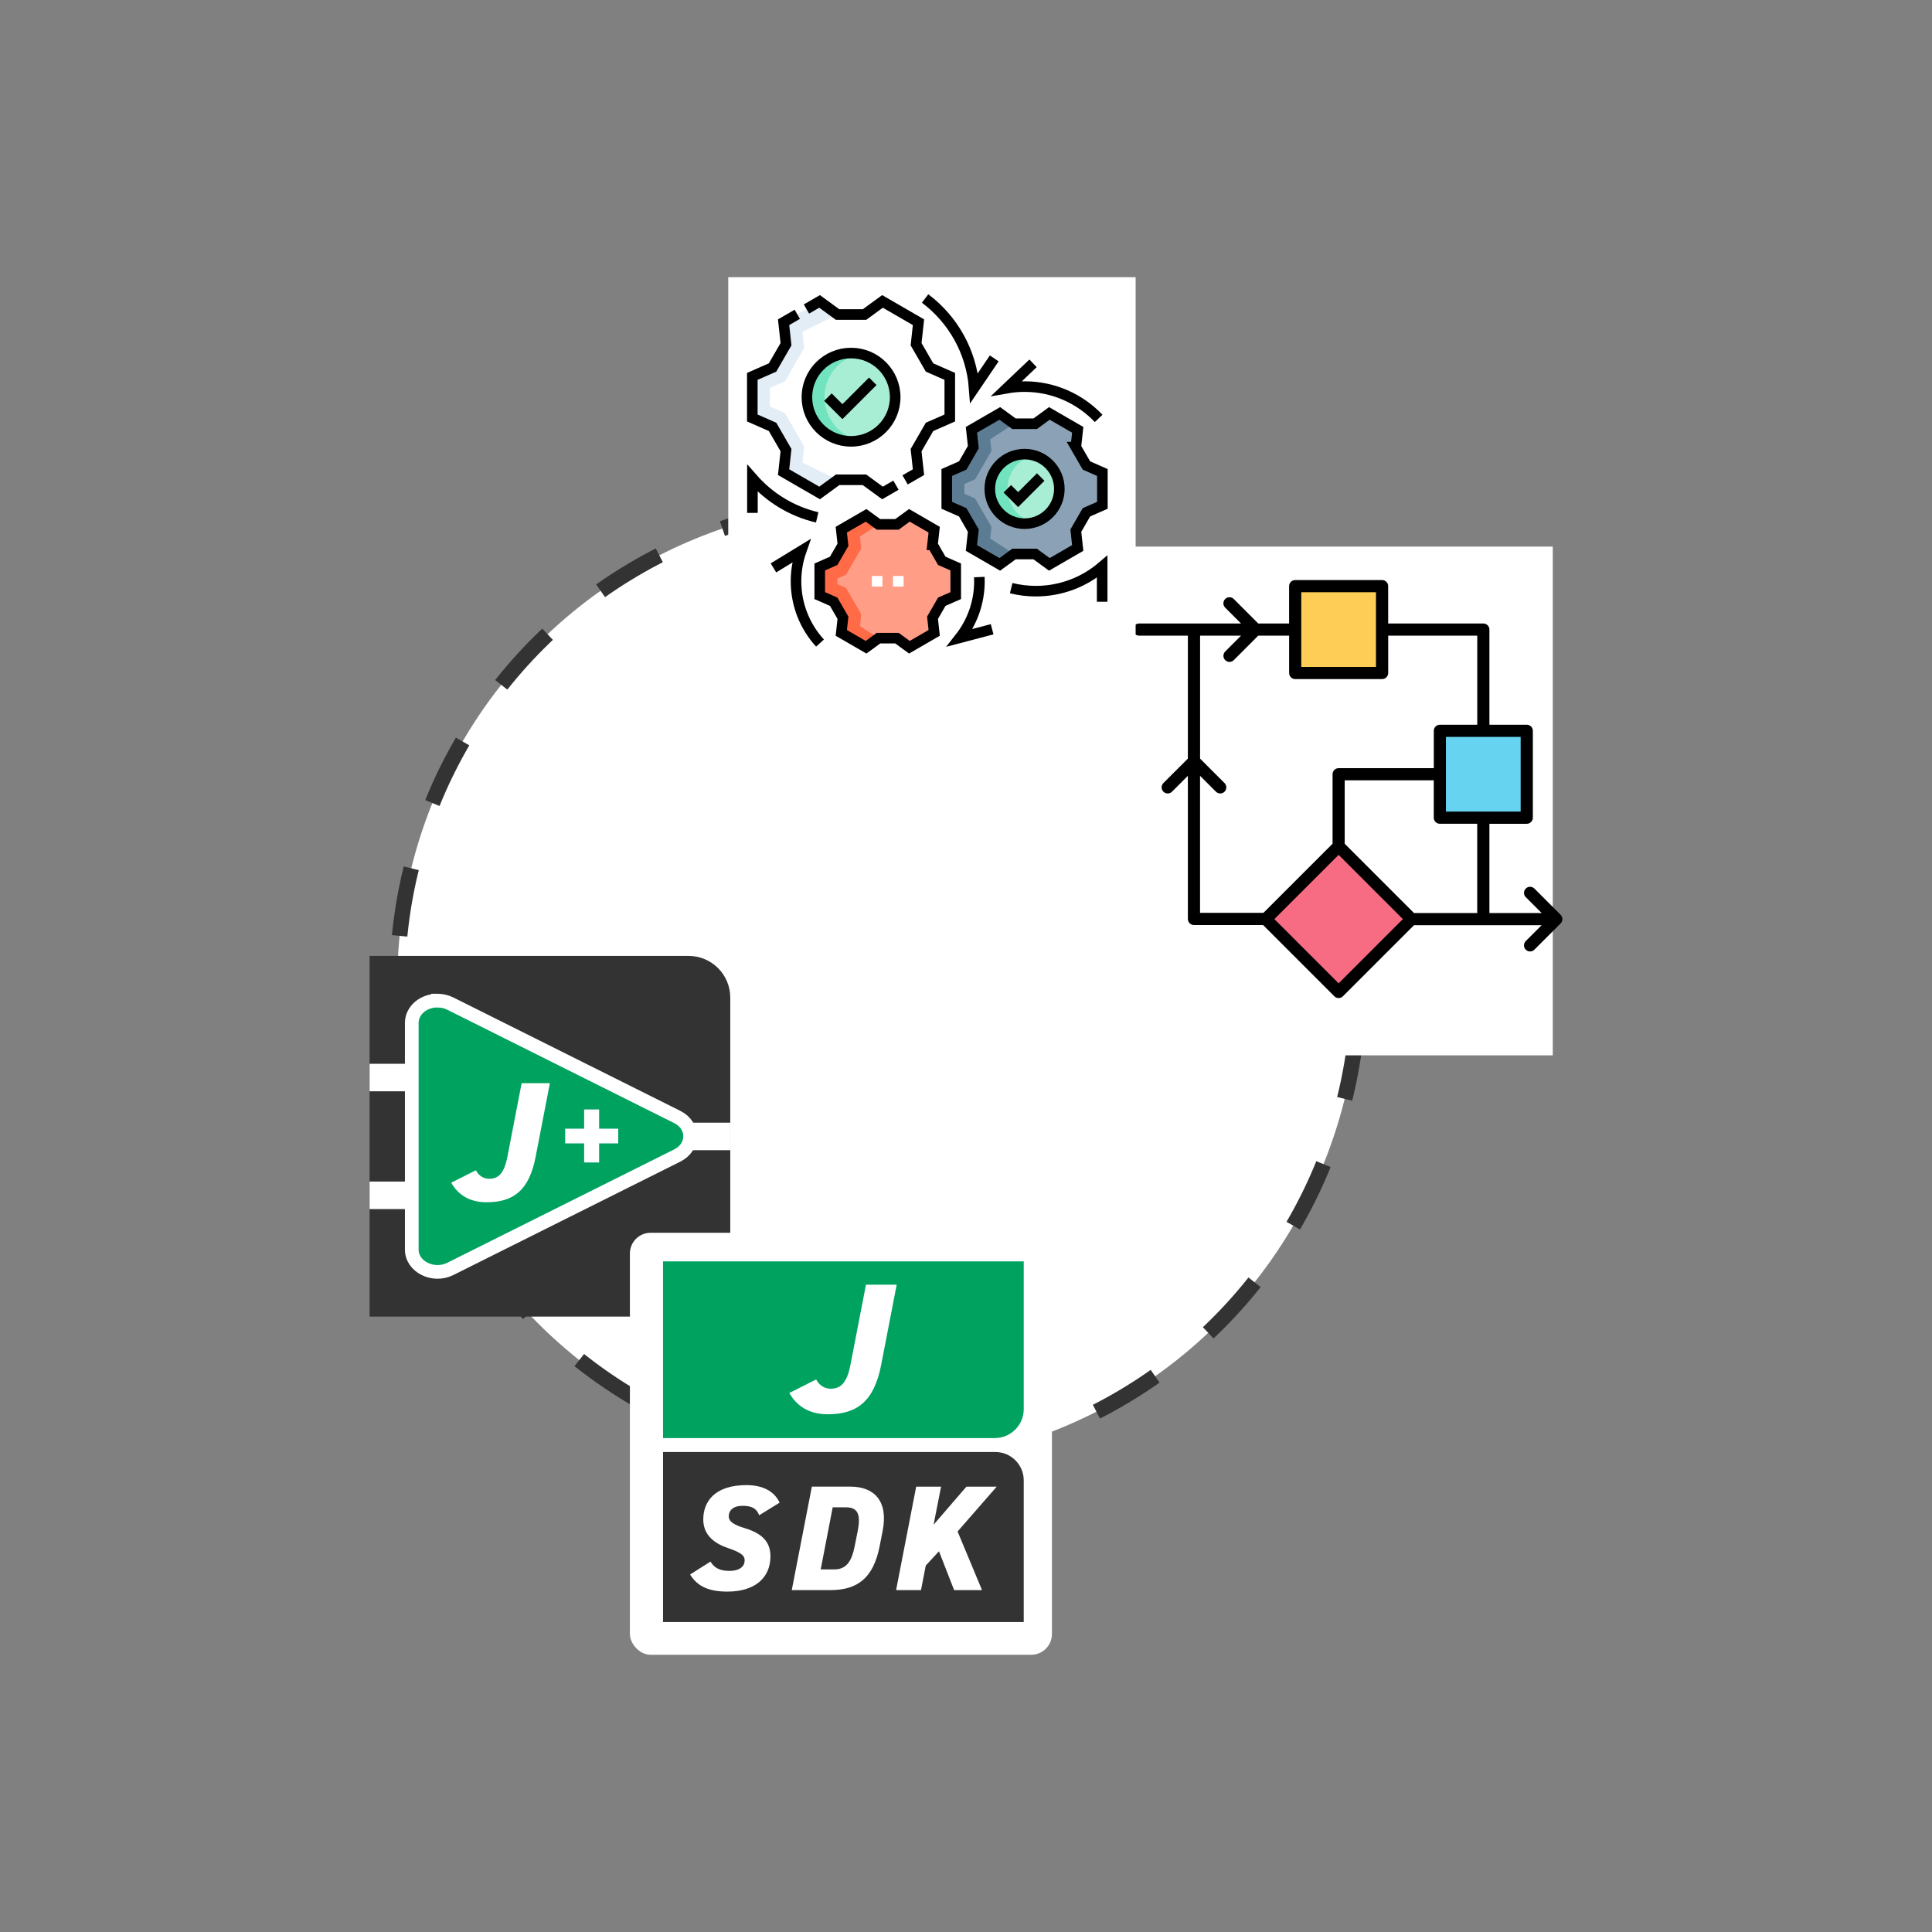
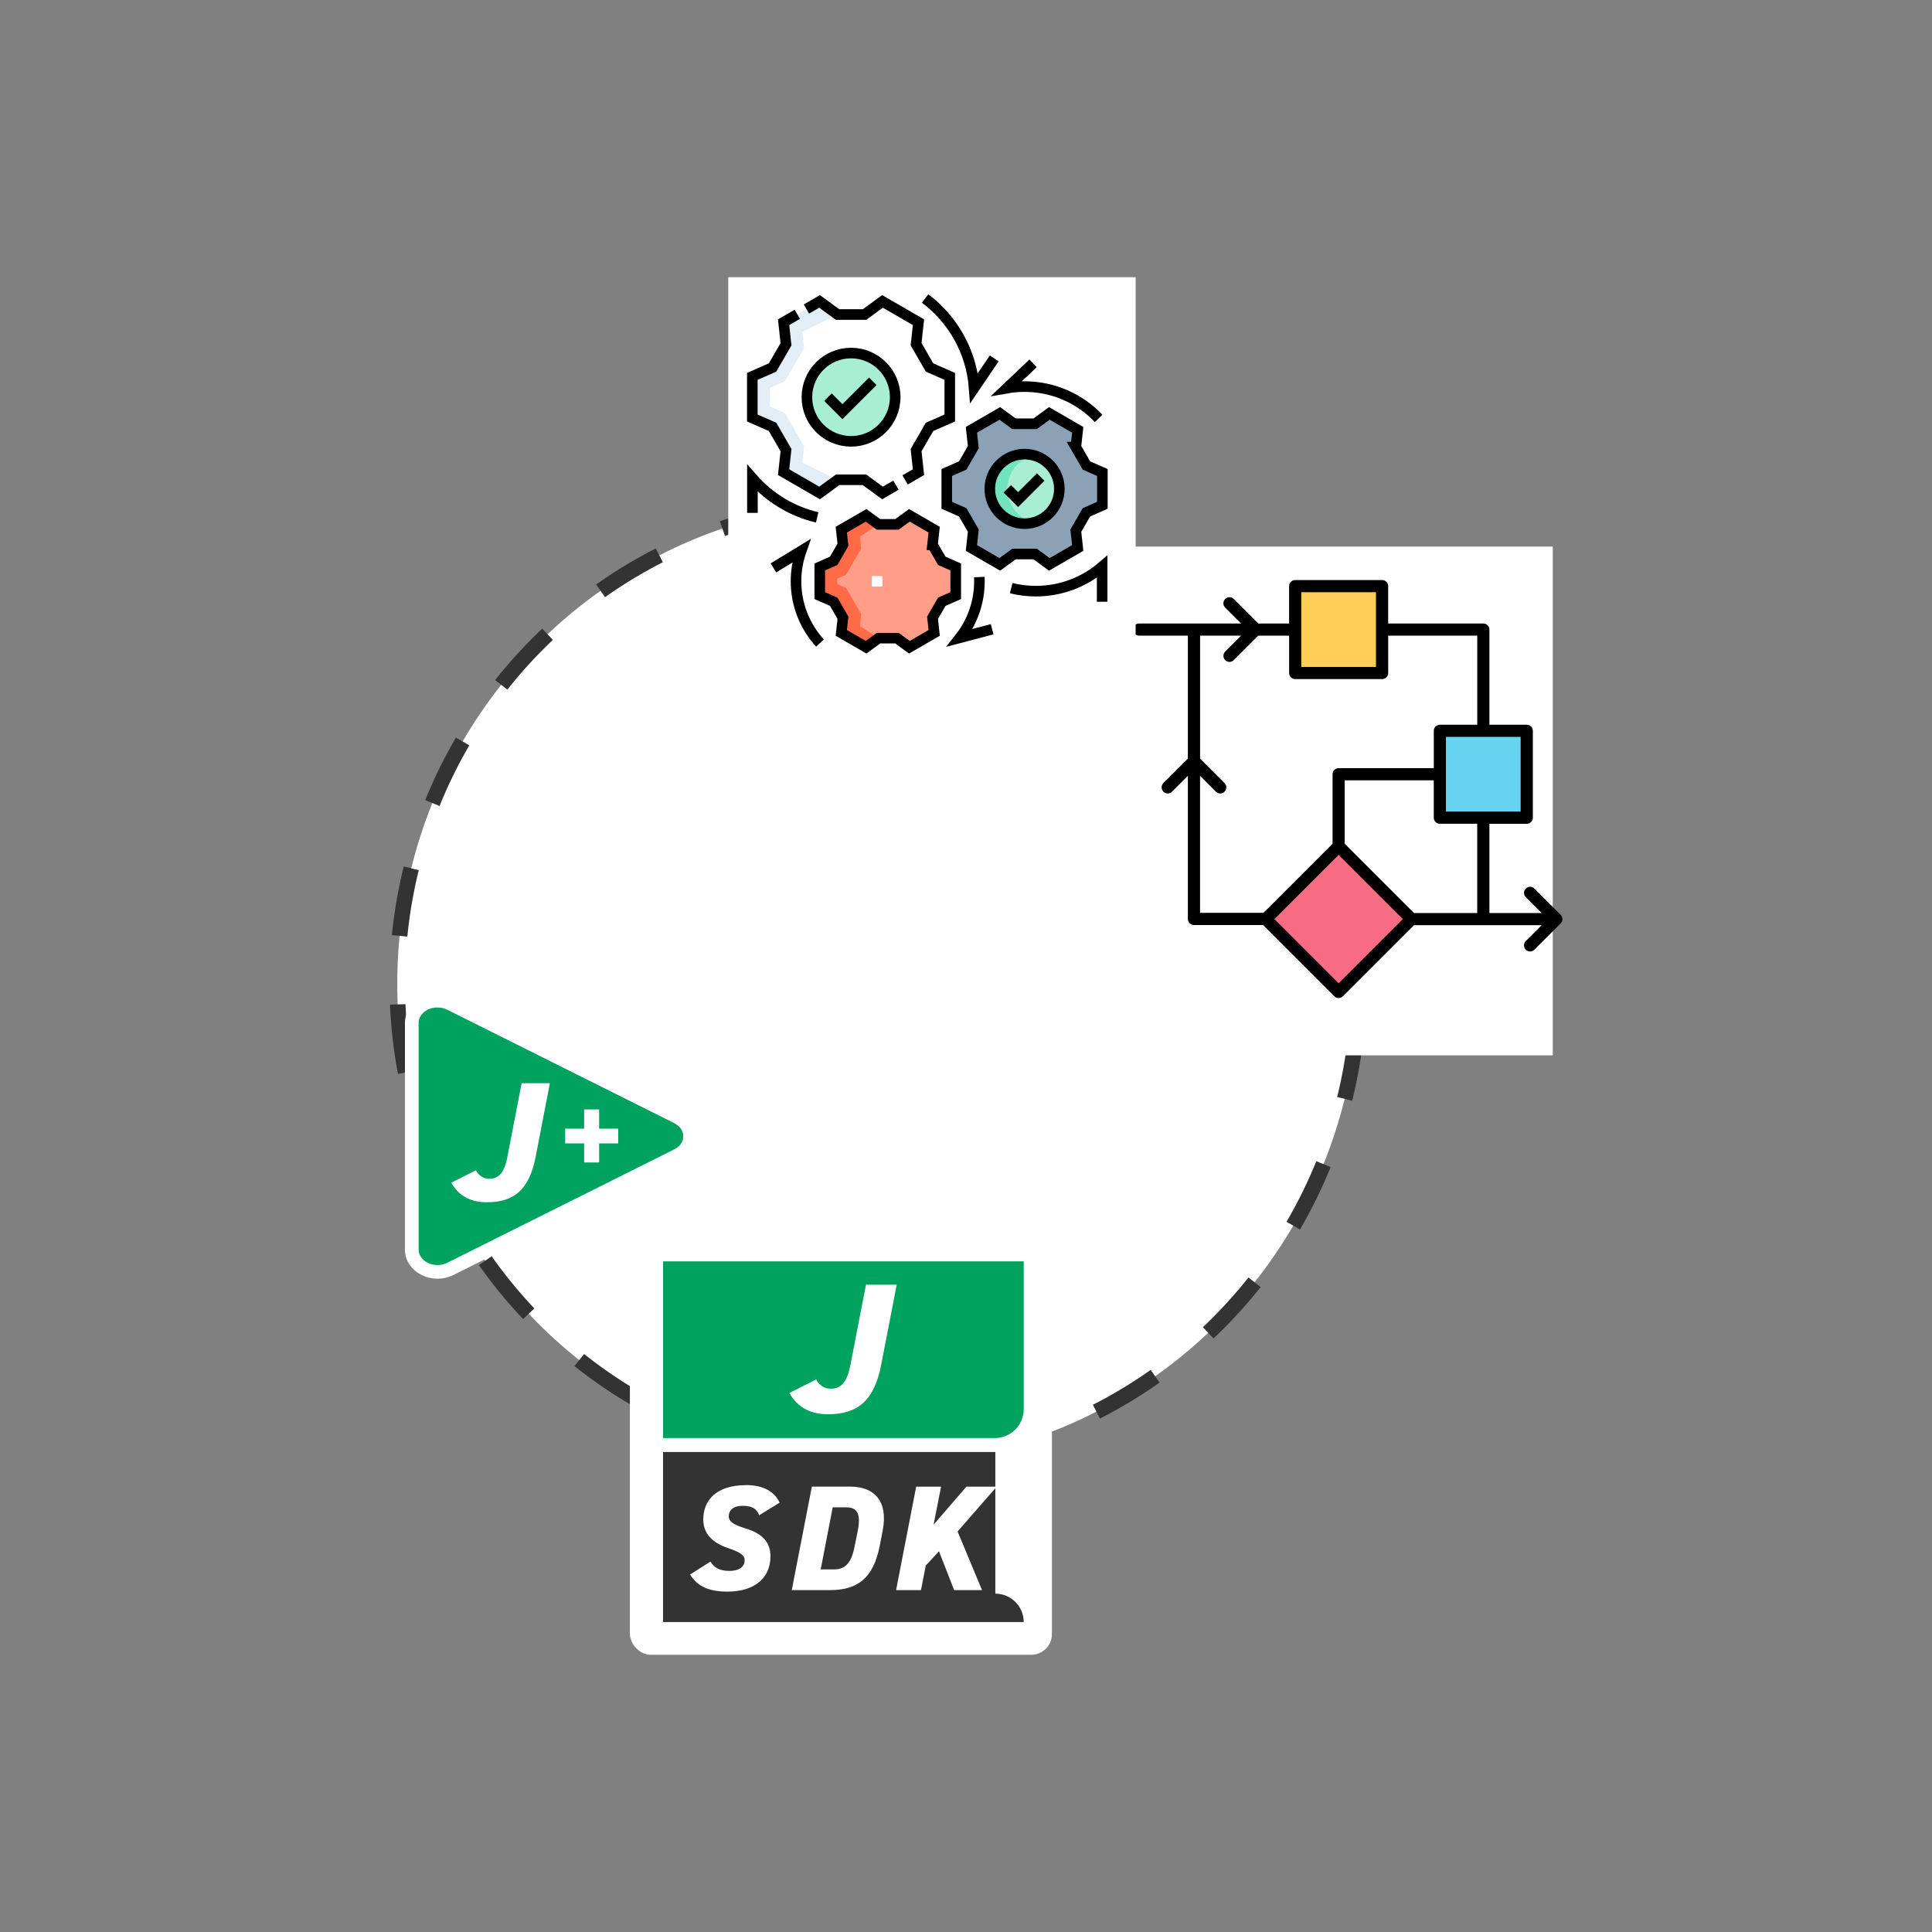
<svg xmlns="http://www.w3.org/2000/svg" id="Layer_1" data-name="Layer 1" width="120" height="120" viewBox="0 0 120 120">
  <rect x="0" y="0" width="120" height="120" fill="#808080" stroke="none" />
  <defs>
    <clipPath id="clippath">
      <rect x="22.955" y="59.373" width="22.403" height="22.403" style="fill: none;" />
    </clipPath>
  </defs>
  <g>
    <circle cx="54.534" cy="61.083" r="29.859" style="fill: #fff;" />
    <circle cx="54.534" cy="61.083" r="29.859" transform="translate(-25.711 77.387) rotate(-59.727)" style="fill: none; stroke: #333; stroke-dasharray: 4.263 4.263; stroke-width: .962px;" />
  </g>
  <g style="clip-path: url(#clippath);">
    <g>
-       <path d="M42.769,59.373h-20.164v22.403h22.753v-19.814c0-1.43-1.159-2.589-2.589-2.589Z" style="fill: #333;" />
      <g>
        <g>
-           <path d="M42.49,69.731c-.397,0-.718.321-.718.718h0v.272c0,.397.321.718.718.718h3.931c.397,0,.718-.321.718-.718v-.272c0-.397-.321-.718-.718-.718h-3.931ZM21.893,66.072c-.397,0-.718.321-.718.718h0v.274c0,.397.321.718.718.718h3.931c.397,0,.718-.321.718-.718v-.274c0-.397-.321-.718-.718-.718h-3.931ZM21.893,73.388c-.397,0-.718.321-.718.718h0v.272c0,.397.321.718.718.718h3.931c.397,0,.718-.321.718-.718v-.272c0-.397-.321-.718-.718-.718h-3.931Z" style="fill: #fff; isolation: isolate; opacity: .998;" />
          <path d="M27.211,62.149c-.896-.018-1.635.606-1.635,1.383v14.082c0,1.065,1.331,1.73,2.395,1.199l14.095-7.042c1.065-.531,1.065-1.862,0-2.393l-14.095-7.042c-.237-.117-.497-.18-.761-.185v-.002Z" style="fill: #00a25f; isolation: isolate; opacity: .998; stroke: #fff; stroke-miterlimit: 10; stroke-width: .85px;" />
          <path d="M29.559,72.688c.169.338.486.528.813.528.549,0,.93-.275,1.141-1.352l.887-4.585h1.754l-.887,4.585c-.401,2.05-1.352,2.81-3.043,2.81-1.173,0-1.828-.56-2.197-1.215l1.532-.771Z" style="fill: #fff;" />
        </g>
        <path d="M35.105,70.104h1.177v-1.194h.931v1.194h1.185v.914h-1.185v1.185h-.931v-1.185h-1.177v-.914Z" style="fill: #fff;" />
      </g>
    </g>
  </g>
  <g>
    <rect x="39.124" y="76.569" width="26.213" height="26.213" rx="1.289" ry="1.289" style="fill: #fff;" />
    <g>
      <path d="M61.788,89.321h-20.605v-10.975h22.403v9.177c0,.993-.805,1.798-1.798,1.798Z" style="fill: #00a25f;" />
-       <path d="M61.822,90.186h-20.639v10.563h22.403v-8.799c0-.974-.79-1.764-1.764-1.764Z" style="fill: #333;" />
+       <path d="M61.822,90.186h-20.639v10.563h22.403c0-.974-.79-1.764-1.764-1.764Z" style="fill: #333;" />
      <path d="M50.695,85.68c.184.368.529.575.885.575.598,0,1.012-.299,1.241-1.471l.966-4.989h1.908l-.966,4.989c-.437,2.23-1.471,3.058-3.311,3.058-1.276,0-1.989-.609-2.391-1.322l1.667-.839Z" style="fill: #fff;" />
      <g>
        <path d="M47.155,94.116c-.168-.428-.456-.587-1.034-.587-.587,0-.857.289-.857.652,0,.317.307.531.997.736,1.108.335,1.593.876,1.593,1.751,0,1.313-.941,2.189-2.673,2.189-1.174,0-1.872-.335-2.319-1.062l1.267-.801c.242.4.596.577,1.174.577.68,0,.95-.307.95-.661,0-.307-.261-.494-1.053-.764-.931-.317-1.518-.876-1.518-1.77,0-1.136.745-2.133,2.673-2.133,1.025,0,1.742.382,2.068,1.09l-1.267.782Z" style="fill: #fff;" />
        <path d="M49.178,98.764l1.248-6.427h2.394c1.462,0,2.366.876,2.003,2.748l-.186.95c-.391,1.993-1.388,2.729-3.065,2.729h-2.394ZM53.09,96.016l.186-.931c.168-.866.093-1.462-.708-1.462h-.848l-.745,3.856h.848c.801,0,1.099-.596,1.267-1.462Z" style="fill: #fff;" />
        <path d="M59.263,98.764l-.941-2.412-.82.885-.298,1.528h-1.546l1.248-6.427h1.546l-.466,2.366,2.04-2.366h1.882l-2.431,2.785,1.518,3.642h-1.733Z" style="fill: #fff;" />
      </g>
    </g>
  </g>
  <g>
    <rect x="63.336" y="33.95" width="33.11" height="31.599" style="fill: #fff;" />
    <g>
      <path d="M78.811,56.952l4.143-4.143c.105-.105.277-.105.382,0l4.143,4.143c.105.105.105.277,0,.382l-4.143,4.143c-.105.105-.277.105-.382,0l-4.143-4.143c-.105-.105-.105-.277,0-.382Z" style="fill: #f76c82; fill-rule: evenodd;" />
      <path d="M80.717,36.461h4.856c.149,0,.27.121.27.27v4.856c0,.149-.121.27-.27.27h-4.856c-.149,0-.27-.121-.27-.27v-4.856c0-.149.121-.27.27-.27Z" style="fill: #fdcd56; fill-rule: evenodd;" />
      <path d="M89.703,45.447h4.856c.149,0,.27.121.27.27v4.856c0,.149-.121.27-.27.27h-4.856c-.149,0-.27-.121-.27-.27v-4.856c0-.149.121-.27.27-.27Z" style="fill: #66d4f1; fill-rule: evenodd;" />
      <path d="M83.145,61.077l-3.991-3.99,3.991-3.99,3.99,3.99-3.99,3.99ZM74.537,48.187v8.511h3.938l4.293-4.292v-4.316c0-.209.169-.378.378-.378h5.91v-2.32c0-.209.169-.378.378-.378h2.321v-5.532h-5.532v2.32c0,.209-.169.378-.378.378h-5.397c-.208,0-.378-.169-.378-.378v-2.32h-1.918l-1.519,1.52c-.074.074-.171.111-.267.111s-.193-.037-.267-.111c-.147-.148-.147-.387,0-.535l.985-.985h-2.545v7.637l1.519,1.519c.147.148.147.387,0,.535-.074.074-.171.111-.267.111s-.193-.037-.267-.111l-.985-.985ZM80.824,36.783h4.641v4.641h-4.641v-4.641ZM94.451,50.41h-4.641v-4.64h4.641v4.64ZM91.753,56.709v-5.543h-2.321c-.208,0-.378-.169-.378-.378v-2.32h-5.532v3.938l4.303,4.303h3.927ZM96.934,56.82l-1.63-1.63c-.148-.148-.387-.148-.534,0-.148.147-.148.387,0,.535l.985.985h-3.245v-5.543h2.32c.209,0,.378-.169.378-.378v-5.397c0-.209-.169-.378-.378-.378h-2.32v-5.91c0-.209-.169-.378-.378-.378h-5.91v-2.32c0-.209-.169-.378-.378-.378h-5.397c-.208,0-.378.169-.378.378v2.32h-1.918l-1.519-1.52c-.147-.148-.387-.148-.535,0-.147.148-.147.387,0,.535l.985.985h-6.332c-.209,0-.378.169-.378.378,0,.209.169.378.378.378h3.031v7.637l-1.52,1.519c-.147.148-.147.387,0,.535.148.148.387.148.535,0l.985-.985v8.889c0,.209.169.378.378.378h4.294l4.425,4.425c.073.074.171.111.267.111.097,0,.193-.037.267-.111l4.414-4.414h7.928l-.985.985c-.148.148-.148.387,0,.535.074.074.171.111.267.111.097,0,.193-.037.267-.111l1.63-1.63c.148-.148.148-.387-0-.535Z" style="fill-rule: evenodd;" />
    </g>
  </g>
  <g>
    <rect x="45.233" y="17.217" width="25.303" height="25.303" style="fill: #fff;" />
    <g>
      <g>
        <path d="M66.822,27.773l.117-1.076c-.837-.484-.925-.535-1.762-1.019l-.879.642h-1.32l-.879-.642c-.837.484-.925.535-1.762,1.019l.117,1.076c-.243.42-.415.719-.658,1.139l-.991.436v2.036l.991.436c.243.42.415.719.658,1.139l-.117,1.076c.837.484.925.535,1.762,1.019l.883-.645h1.312l.883.645c.837-.484.925-.535,1.762-1.019l-.117-1.076c.243-.42.415-.719.658-1.139l.991-.436v-2.036l-.991-.436c-.243-.42-.415-.719-.658-1.139Z" style="fill: #8ba2b6;" />
        <path d="M57.92,33.839l.103-.94c-.731-.423-.808-.468-1.54-.891l-.768.561h-1.153l-.768-.561c-.731.423-.808.468-1.54.891l.103.94c-.212.367-.363.628-.575.995l-.866.381v1.779l.866.381c.212.367.363.628.575.995l-.103.94c.731.423.808.468,1.54.891l.772-.564h1.146l.772.564c.731-.423.808-.468,1.54-.891l-.103-.94c.212-.367.363-.628.575-.995l.866-.381v-1.779l-.866-.381c-.212-.367-.363-.628-.575-.995Z" style="fill: #ff9d87;" />
        <path d="M56.9,21.379l.149-1.366c-1.062-.614-1.174-.679-2.236-1.293l-1.116.815h-1.675l-1.116-.815c-1.062.614-1.174.679-2.236,1.293l.149,1.366c-.308.533-.527.912-.835,1.445l-1.258.553v2.584l1.258.553c.308.533.527.912.835,1.445l-.149,1.366c1.062.614,1.174.679,2.236,1.293l1.121-.818h1.665l1.121.818c1.062-.614,1.174-.679,2.236-1.293l-.149-1.366c.308-.533.527-.912.835-1.445l1.258-.553v-2.584l-1.258-.553c-.308-.533-.527-.912-.835-1.445Z" style="fill: #fff;" />
        <circle cx="52.86" cy="24.67" r="2.742" style="fill: #a7eed4;" />
        <circle cx="63.638" cy="30.366" r="2.16" style="fill: #a7eed4;" />
        <path d="M52.027,29.801l-2.191-1.066.11-1.012-1.194-2.066-.932-.41v-1.154l.932-.41,1.194-2.066-.11-1.012,2.186-1.069-1.116-.815c-1.062.614-1.174.679-2.236,1.293l.149,1.366c-.308.533-.527.912-.835,1.445l-1.258.553v2.584l1.258.553c.308.533.527.912.835,1.445l-.149,1.366c1.062.614,1.174.679,2.236,1.293l1.121-.819Z" style="fill: #e3edf6;" />
-         <path d="M62.982,34.409l-1.479-.965.079-.723-1.017-1.76-.665-.292v-.606l.665-.292,1.017-1.76-.079-.723,1.475-.968-.879-.642c-.837.484-.925.535-1.762,1.019l.117,1.076c-.243.42-.415.719-.658,1.139l-.991.436v2.036l.991.436c.243.42.415.719.658,1.139l-.117,1.076c.837.484.925.535,1.762,1.019l.883-.645Z" style="fill: #5c7c94;" />
-         <path d="M51.214,24.67c0-1.327.942-2.433,2.194-2.687-.177-.036-.36-.055-.548-.055-1.514,0-2.742,1.228-2.742,2.742s1.228,2.742,2.742,2.742c.188,0,.371-.019.548-.055-1.252-.254-2.194-1.36-2.194-2.687Z" style="fill: #71e4bf;" />
        <path d="M62.573,30.366c0-1.004.685-1.848,1.613-2.09-.175-.046-.358-.07-.548-.07-1.193,0-2.16.967-2.16,2.16s.967,2.16,2.16,2.16c.189,0,.373-.024.548-.07-.928-.242-1.613-1.086-1.613-2.09Z" style="fill: #71e4bf;" />
        <path d="M54.565,39.638l-1.145-.742.064-.762-.934-1.616-.54-.237v-.349l.54-.237.934-1.616-.064-.762,1.142-.745-.768-.561c-.731.423-.808.468-1.54.891l.103.94c-.212.367-.363.628-.575.995l-.866.381v1.779l.866.381c.212.367.363.628.575.995l-.103.94c.731.423.808.468,1.54.891l.772-.563Z" style="fill: #ff6a47;" />
      </g>
      <g>
        <path d="M68.239,25.988c-1.158-1.217-2.792-1.976-4.6-1.976-.373,0-.739.032-1.095.095l1.621-1.54" style="fill: none; stroke: #000; stroke-miterlimit: 10; stroke-width: .657px;" />
        <path d="M62.806,36.531c.491.122,1.005.187,1.533.187,1.57,0,3.009-.572,4.118-1.519v2.177" style="fill: none; stroke: #000; stroke-miterlimit: 10; stroke-width: .657px;" />
        <path d="M50.932,39.942c-.925-1.013-1.49-2.36-1.49-3.837,0-.66.113-1.294.32-1.884l-1.722,1.052" style="fill: none; stroke: #000; stroke-miterlimit: 10; stroke-width: .657px;" />
        <path d="M60.828,35.842c.004.087.006.175.006.263,0,1.321-.452,2.538-1.209,3.505l1.998-.526" style="fill: none; stroke: #000; stroke-miterlimit: 10; stroke-width: .657px;" />
        <path d="M57.46,18.539c1.719,1.293,2.879,3.291,3.046,5.561l1.248-1.84" style="fill: none; stroke: #000; stroke-miterlimit: 10; stroke-width: .657px;" />
        <path d="M50.757,32.135c-1.586-.372-2.984-1.238-4.022-2.427v2.147" style="fill: none; stroke: #000; stroke-miterlimit: 10; stroke-width: .657px;" />
        <polyline points="54.209 23.684 52.325 25.568 51.424 24.667" style="fill: none; stroke: #000; stroke-miterlimit: 10; stroke-width: .657px;" />
        <circle cx="52.86" cy="24.67" r="2.742" style="fill: none; stroke: #000; stroke-miterlimit: 10; stroke-width: .657px;" />
        <path d="M49.521,19.522c-.221.128-.477.276-.85.492l.149,1.366c-.308.533-.527.912-.835,1.445l-1.258.553v2.584l1.258.553c.308.534.527.912.835,1.445l-.149,1.366c1.062.614,1.174.679,2.236,1.293l1.121-.818h1.665l1.121.818c.365-.211.618-.358.836-.484" style="fill: none; stroke: #000; stroke-miterlimit: 10; stroke-width: .657px;" />
        <path d="M50.09,19.193c.213-.123.462-.267.816-.472l1.116.815h1.675l1.116-.815c1.062.614,1.174.679,2.236,1.293l-.149,1.366c.308.533.527.912.835,1.445l1.258.553v2.584l-1.258.553c-.308.534-.527.912-.835,1.445l.149,1.366c-.363.21-.615.356-.832.481" style="fill: none; stroke: #000; stroke-miterlimit: 10; stroke-width: .657px;" />
        <polyline points="64.64 29.63 63.238 31.032 62.567 30.361" style="fill: none; stroke: #000; stroke-miterlimit: 10; stroke-width: .657px;" />
        <circle cx="63.638" cy="30.366" r="2.16" style="fill: none; stroke: #000; stroke-miterlimit: 10; stroke-width: .657px;" />
        <path d="M66.822,27.773l.117-1.076c-.837-.484-.925-.535-1.762-1.019l-.879.642h-1.32l-.879-.642c-.837.484-.925.535-1.762,1.019l.117,1.076c-.243.42-.415.719-.658,1.139l-.991.436v2.036l.991.436c.243.42.415.719.658,1.139l-.117,1.076c.837.484.925.535,1.762,1.019l.883-.645h1.312l.883.645c.837-.484.925-.535,1.762-1.019l-.117-1.076c.243-.42.415-.719.658-1.139l.991-.436v-2.036l-.991-.436c-.243-.42-.415-.719-.658-1.139Z" style="fill: none; stroke: #000; stroke-miterlimit: 10; stroke-width: .657px;" />
        <path d="M57.92,33.839l.103-.94c-.731-.423-.808-.468-1.54-.891l-.768.561h-1.153l-.768-.561c-.731.423-.808.468-1.54.891l.103.94c-.212.367-.363.628-.575.995l-.866.381v1.779l.866.381c.212.367.363.628.575.995l-.103.94c.731.423.808.468,1.54.891l.772-.564h1.146l.772.564c.731-.423.808-.468,1.54-.891l-.103-.94c.212-.367.363-.628.575-.995l.866-.381v-1.779l-.866-.381c-.212-.367-.363-.628-.575-.995Z" style="fill: none; stroke: #000; stroke-miterlimit: 10; stroke-width: .657px;" />
      </g>
      <g>
        <line x1="54.152" y1="36.105" x2="54.81" y2="36.105" style="fill: none; stroke: #fff; stroke-miterlimit: 10; stroke-width: .657px;" />
-         <line x1="55.467" y1="36.105" x2="56.124" y2="36.105" style="fill: none; stroke: #fff; stroke-miterlimit: 10; stroke-width: .657px;" />
      </g>
    </g>
  </g>
</svg>